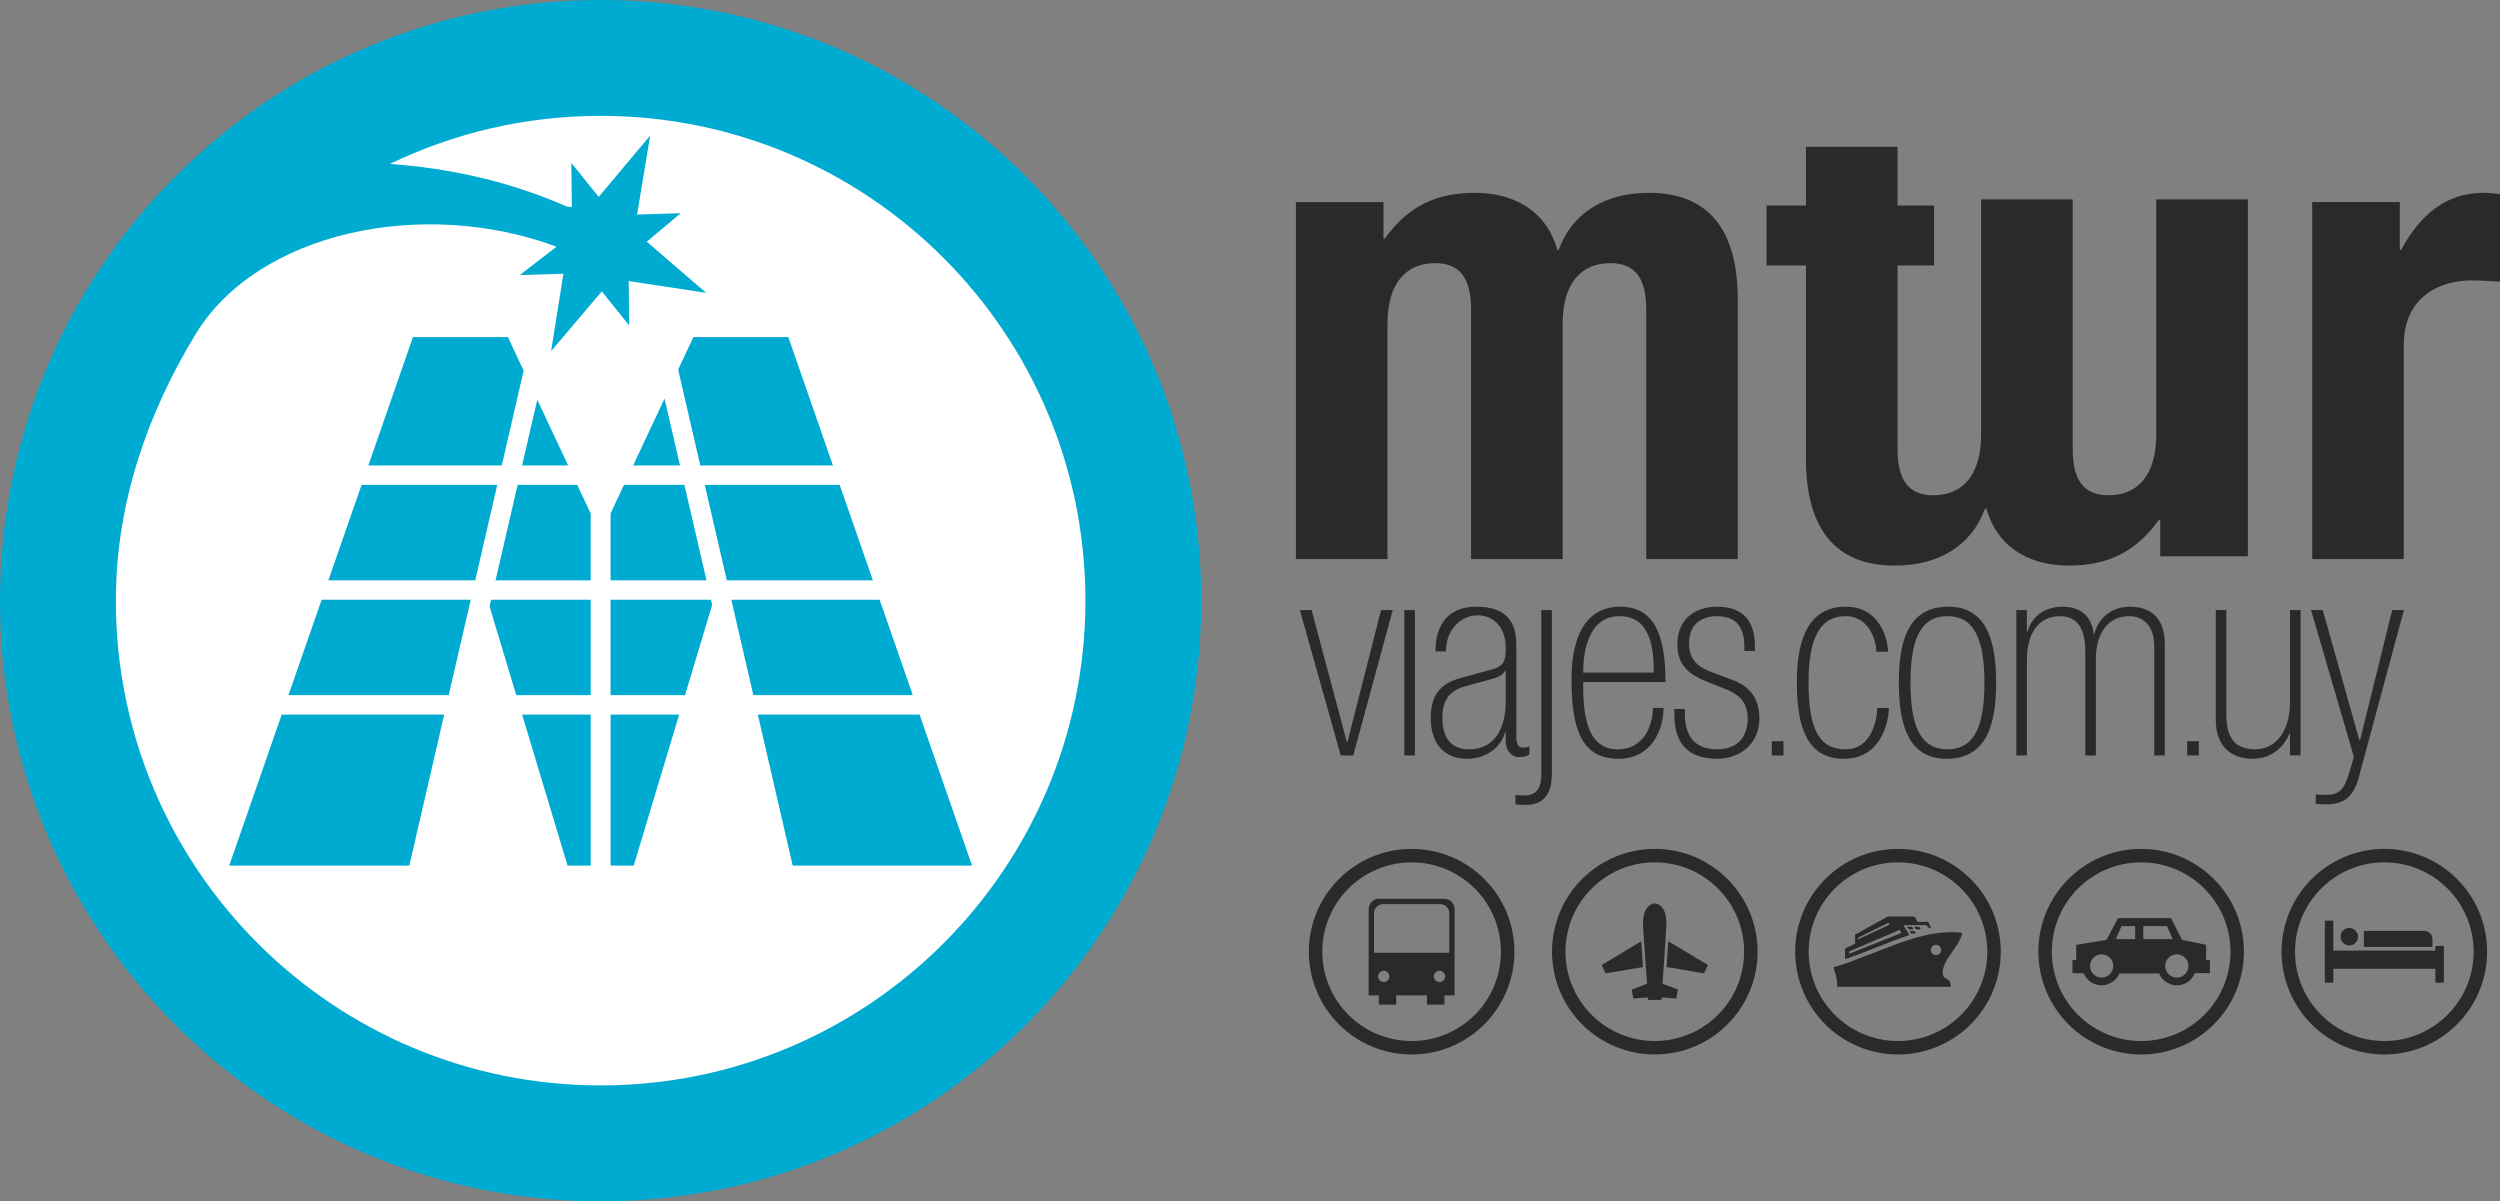
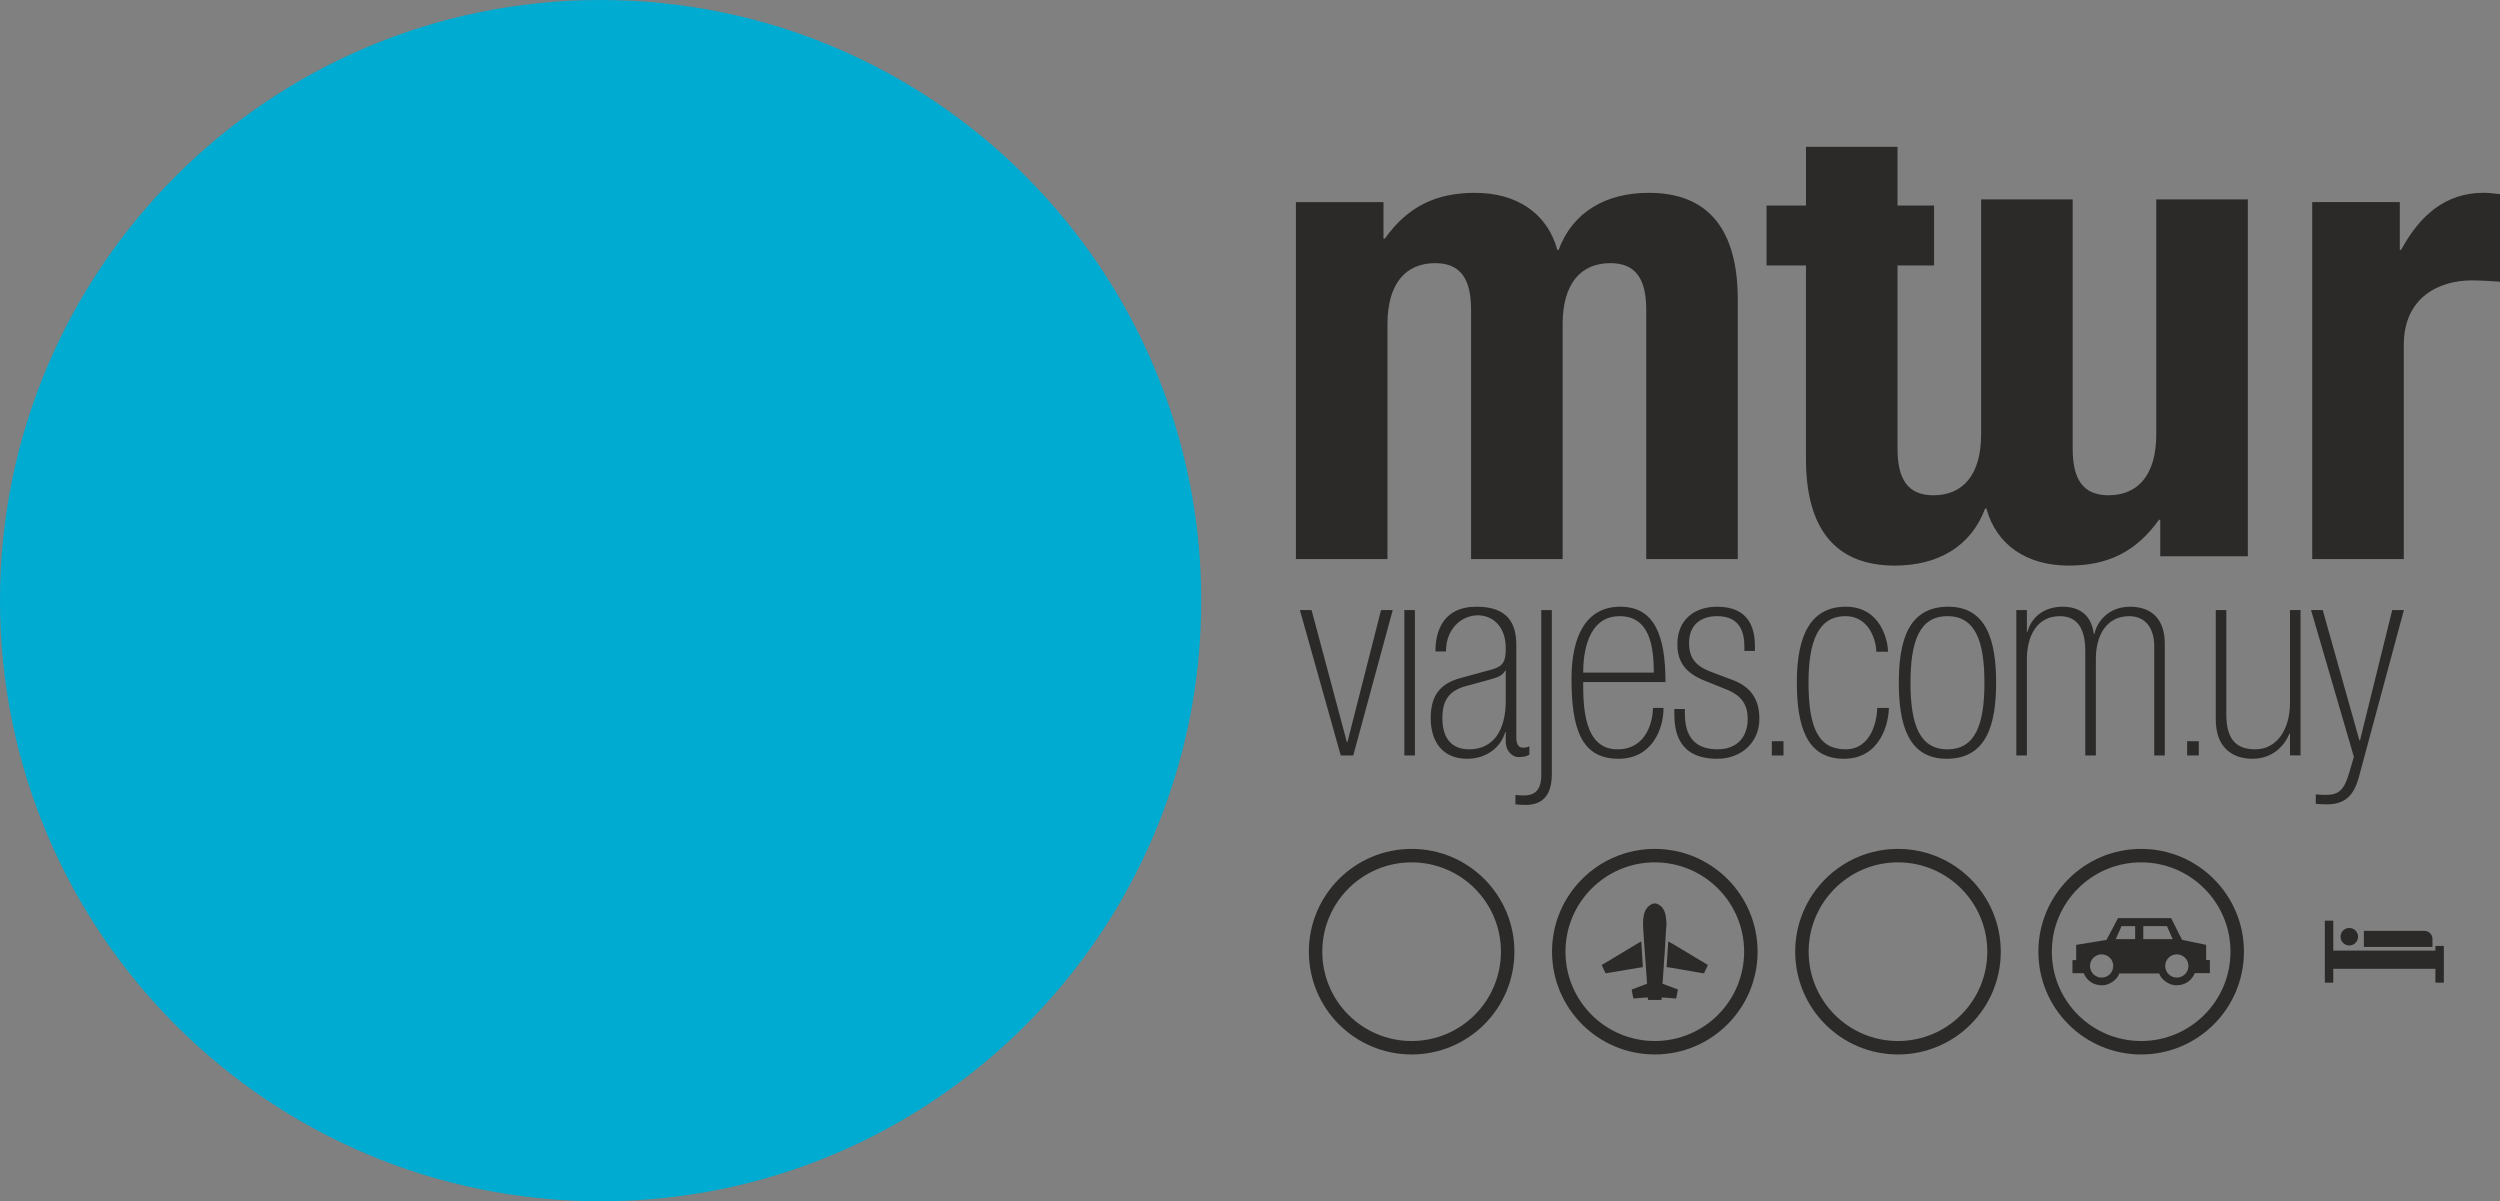
<svg xmlns="http://www.w3.org/2000/svg" xml:space="preserve" width="48.678mm" height="23.39mm" version="1.1" style="shape-rendering:geometricPrecision; text-rendering:geometricPrecision; image-rendering:optimizeQuality; fill-rule:evenodd; clip-rule:evenodd" viewBox="0 0 1708.69 821.03">
  <rect x="0" y="0" width="1708.69" height="821.03" fill="#808080" stroke="none" />
  <defs>
    <style type="text/css">
   
    .fil3 {fill:#2B2A29}
    .fil1 {fill:white}
    .fil0 {fill:#00ABD1}
    .fil2 {fill:#2B2A29;fill-rule:nonzero}
   
  </style>
  </defs>
  <g id="__x0023_Layer_x0020_1">
    <g id="_2449388537152">
      <g>
        <path class="fil0" d="M410.51 -0c226.72,0 410.51,183.8 410.51,410.52 0,226.72 -183.79,410.51 -410.51,410.51 -226.72,0 -410.51,-183.79 -410.51,-410.51 0,-226.72 183.79,-410.52 410.51,-410.52z" />
-         <path class="fil1" d="M426.49 331.4l-9.18 19.57 0 45.66 65.55 0 -15.07 -65.23 -41.3 0zm-22.77 19.58l-9.18 -19.58 -40.77 0 -15.07 65.23 65.02 0 0 -45.65zm-15.41 -32.85l-21.09 -44.95 -10.39 44.95 31.48 0zm-106.05 -87.77l-30.51 87.77 91.2 0 14.96 -64.79 -10.77 -22.96 -64.88 -0.02zm-35.13 101.04l-22.68 65.23 100.36 0 15.06 -65.23 -92.75 0zm-27.29 78.5l-22.68 65.22 109.52 0 15.07 -65.22 -101.91 0zm298.12 78.49l23.84 103.21 122.57 0 -35.88 -103.21 -110.53 0zm-100.64 -13.27l50.87 0 18.55 -61.67 -0.82 -3.55 -68.61 0 0 65.22zm0 13.27l0 103.21 15.83 0 31.05 -103.21 -46.88 0zm-13.59 0l-46.88 0 31.05 103.21 15.83 0 0 -103.21zm-68.08 -78.49l-1.05 4.55 18.25 60.67 50.88 0 0 -65.22 -68.08 0zm-143.1 78.49l-35.88 103.21 123.11 0 23.83 -103.21 -111.07 0zm431.33 -13.27l-22.68 -65.22 -101.37 0 15.07 65.22 108.98 0zm-27.29 -78.49l-22.68 -65.23 -92.21 0 15.06 65.23 99.82 0zm-122.68 -166.24l-10.41 22.19 15.14 65.56 90.66 0 -30.52 -87.77 -64.88 0.02zm-207.4 -118.35c40.88,2.96 81.07,11.72 120.7,29.05l3.63 0.55 -0.34 -30.29 18.71 23.23 35.16 -41.92 -8.92 53.98 29.82 -0.93 -23.21 19.47 40.57 34.95 -52.94 -8.04 0.34 30.3 -18.71 -23.23 -34.64 40.78 8.4 -52.84 -29.82 0.92 25.09 -19.42c-91.31,-33.96 -204.18,-10.13 -246.69,59.85 -32.49,53.48 -54.47,114.82 -54.47,182.07 0,91.5 37.09,174.33 97.04,234.29 59.96,59.96 142.79,97.04 234.29,97.04 91.49,0 174.33,-37.09 234.29,-97.04 59.96,-59.96 97.05,-142.79 97.05,-234.29 0,-91.5 -37.09,-174.33 -97.05,-234.29 -59.95,-59.96 -142.79,-97.05 -234.29,-97.05 -51.61,0 -100.47,11.81 -144.02,32.86zm187.68 160.38l-21.45 45.71 32.01 0 -10.56 -45.71z" />
      </g>
      <g>
        <path class="fil2" d="M1580.36 382.09l62.58 0 0 -146.47c0,-32.64 24.49,-43.98 46.25,-43.98 6.35,0 13.15,0.45 19.5,0.91l0 -59.86c-3.63,-0.45 -7.71,-0.91 -11.34,-0.91 -25.85,0 -43.53,15.42 -56.23,38.99l-0.91 0 0 -32.65 -59.86 0 0 243.95zm32.63 123.97l-0.38 0 -25.08 -89.11 -7.98 0 29.26 100.32 -3.04 10.45c-3.75,12.86 -7.41,15.58 -16.72,15.58 -2.28,0 -3.61,-0.19 -6.27,-0.38l0 6.46c2.47,0.19 4.94,0.38 7.41,0.38 11.59,0 18.34,-4.91 22.04,-18.62l30.78 -114.19 -7.98 0 -22.04 89.11zm-40.62 -89.11l-7.22 0 0 63.65c0,17.27 -8.55,31.54 -23.75,31.54 -12.35,0 -19.76,-6.08 -19.76,-23.75l0 -71.44 -7.22 0 0 74.86c0,18.8 11.02,26.79 25.08,26.79 13.49,0 21.85,-8.55 25.27,-17.29l0.38 0 0 15.01 7.22 0 0 -99.37zm-77.52 99.37l7.98 0 0 -9.73 -7.98 0 0 9.73zm-116.73 0l7.22 0 0 -65.93c0,-15.58 6.84,-29.26 22.42,-29.26 12.54,0 17.48,9.12 17.48,23.94l0 71.25 7.22 0 0 -65.93c0,-17.1 7.98,-29.26 22.8,-29.26 10.26,0 17.1,7.22 17.1,20.52l0 74.67 7.22 0 0 -76.37c0,-15.77 -7.98,-25.27 -23.75,-25.27 -15.58,0 -22.99,11.4 -24.32,18.62l-0.38 0c-1.33,-9.12 -6.08,-18.62 -21.47,-18.62 -12.35,0 -21.09,6.84 -23.94,17.1l-0.39 0 0 -14.82 -7.22 0 0 99.37zm-21.81 -49.59c0,28.5 -6.27,45.41 -25.27,45.41 -19,0 -25.27,-16.91 -25.27,-45.41 0,-28.69 6.27,-45.6 25.27,-45.6 19,0 25.27,16.91 25.27,45.6zm7.98 -0.19c0,-28.5 -6.46,-51.87 -32.68,-51.87 -27.36,0 -33.82,23.37 -33.82,51.87 0,28.69 6.46,52.06 32.68,52.06 27.36,0 33.82,-23.37 33.82,-52.06zm-81.28 17.29c0,7.41 -3.42,28.31 -21.66,28.31 -18.43,0 -25.27,-14.63 -25.27,-45.6 0,-28.5 6.84,-45.41 25.27,-45.41 17.1,0 21.09,18.24 21.09,24.32l7.98 0c0,-7.22 -4.75,-30.78 -28.88,-30.78 -23.37,0 -33.44,18.62 -33.44,51.49 0,29.83 6.46,52.44 32.11,52.44 25.65,0 30.77,-25.46 30.77,-34.77l-7.98 0zm-72.01 32.49l7.98 0 0 -9.73 -7.98 0 0 9.73zm-11.55 -71.44l0 -3.04c0,-12.16 -3.8,-27.17 -25.84,-27.17 -15.77,0 -27.17,9.12 -27.17,25.65 0,12.73 6.27,19.95 18.62,24.89l14.63 5.89c11.02,4.37 14.82,10.83 14.82,20.33 0,11.02 -6.08,20.71 -20.71,20.71 -16.53,0 -22.23,-10.26 -22.23,-24.32l0 -3.23 -7.22 0 0 2.66c0,11.59 1.9,31.35 29.45,31.35 15.77,0 28.69,-10.64 28.69,-27.36 0,-13.49 -6.08,-21.85 -18.05,-26.41l-15.2 -5.7c-9.88,-3.8 -14.82,-9.12 -14.82,-19.57 0,-13.11 8.74,-18.43 19.19,-18.43 16.34,0 18.62,11.97 18.62,20.9l0 2.85 7.22 0zm-61.14 21.28c0,-32.11 -7.6,-51.49 -30.97,-51.49 -22.42,0 -33.25,18.81 -33.25,49.21 0,33.82 6.46,54.72 32.11,54.72 22.42,0 30.78,-19.57 30.78,-34.77l-7.22 0c0,7.41 -3.42,28.31 -24.32,28.31 -23.18,0 -23.37,-30.02 -23.37,-45.98l56.24 0zm-56.24 -6.46c0,-12.92 2.85,-38.57 24.89,-38.57 20.52,0 23.37,20.52 23.37,38.57l-48.26 0zm-46.31 90.06c2.28,0.19 4.56,0.38 6.84,0.38 10.26,0 18.05,-4.94 18.05,-21.28l0 -111.91 -7.22 0 0 112.67c0,12.54 -6.46,14.06 -12.35,14.06 -1.71,0 -3.61,-0.19 -5.32,-0.38l0 6.46zm-6.61 -70.87c0,19.95 -8.17,33.25 -25.08,33.25 -12.54,0 -18.24,-8.36 -18.24,-21.28 0,-11.78 4.18,-18.62 15.77,-21.85l14.63 -3.99c7.41,-2.09 10.07,-2.66 12.54,-6.65l0.38 0 0 20.52zm7.22 -38c0,-14.25 -5.32,-26.22 -27.17,-26.22 -23.18,0 -28.12,17.1 -28.12,30.59l7.22 0c0,-30.78 40.85,-34.23 40.85,-2.28 0,8.36 -1.14,12.35 -9.69,14.63l-21.47 5.89c-14.06,3.8 -20.14,12.35 -20.14,27.36 0,15.39 7.6,27.74 24.89,27.74 13.3,0 23.18,-7.98 26.03,-18.24l0.38 0 0 6.27c0,7.79 5.51,10.83 8.55,10.83 3.23,0 6.08,-0.57 7.6,-1.71l0 -5.7c-1.33,0.76 -2.85,0.95 -4.56,0.95 -2.47,0 -4.37,-1.9 -4.37,-6.65l0 -63.46zm-76.53 75.43l7.22 0 0 -99.37 -7.22 0 0 99.37zm-34.92 0l26.98 -99.37 -7.98 0 -22.99 90.25 -0.38 0 -24.13 -90.25 -7.98 0 27.93 99.37 8.55 0zm282.47 -375.84l0 40.96 26.94 0 0 132.12c0,47.15 19.5,73 60.76,73 29.48,0 52.15,-13.15 61.67,-38.99l0.91 0c6.8,24.94 27.66,38.99 56.23,38.99 26.3,0 45.8,-9.07 61.67,-31.29l0.91 0 0 24.94 59.86 0 0 -243.95 -62.58 0 0 160.52c0,28.11 -12.7,41.72 -32.65,41.72 -17.68,0 -24.48,-11.33 -24.48,-31.74l0 -170.49 -62.58 0 0 160.52c0,28.11 -12.7,41.72 -32.65,41.72 -17.68,0 -24.49,-11.33 -24.49,-31.74l0 -125.32 24.97 0 0 -40.96 -24.97 0 0 -40.16 -62.57 0 0 40.16 -26.94 0zm-321.66 241.61l62.57 0 0 -160.52c0,-28.11 12.7,-41.72 32.65,-41.72 17.69,0 24.49,11.33 24.49,31.74l0 170.5 62.58 0 0 -160.52c0,-28.11 12.7,-41.72 32.65,-41.72 17.69,0 24.49,11.33 24.49,31.74l0 170.5 62.57 0 0 -177.3c0,-47.16 -19.5,-73 -60.76,-73 -29.47,0 -52.15,13.15 -61.67,38.99l-0.91 0c-6.8,-24.94 -27.66,-38.99 -56.23,-38.99 -26.31,0 -45.8,9.07 -61.67,31.29l-0.91 0 0 -24.94 -59.85 0 0 243.95z" />
        <path class="fil3" d="M1131.02 580.2c19.4,0 36.96,7.86 49.67,20.58 12.71,12.71 20.58,30.28 20.58,49.67 0,19.4 -7.86,36.96 -20.58,49.68 -12.71,12.71 -30.28,20.57 -49.67,20.57 -19.4,0 -36.96,-7.86 -49.67,-20.57 -12.71,-12.71 -20.58,-30.28 -20.58,-49.68 0,-19.4 7.86,-36.96 20.58,-49.67 12.71,-12.71 30.28,-20.58 49.67,-20.58zm43.17 27.08c-11.05,-11.05 -26.31,-17.88 -43.17,-17.88 -16.86,0 -32.12,6.83 -43.17,17.88 -11.05,11.05 -17.88,26.31 -17.88,43.17 0,16.86 6.83,32.13 17.88,43.17 11.05,11.05 26.31,17.88 43.17,17.88 16.86,0 32.12,-6.83 43.17,-17.88 11.05,-11.05 17.88,-26.31 17.88,-43.17 0,-16.86 -6.83,-32.12 -17.88,-43.17z" />
        <path class="fil3" d="M1122.99 630.95c0,3.93 0.42,7.85 0.62,11.73l1.76 24.48c0.26,1.73 0.04,3.59 0.4,5.16 -0.77,0.37 -1.69,0.64 -2.56,0.99l-5.27 1.98c-0.91,0.36 -1.85,0.65 -2.67,1.04 0,0.96 0.93,5.56 1.23,6.18 1.08,-0.25 8.86,-0.77 9.73,-0.77l0.15 1.7 9.26 0c0,-1.29 0.09,-0.95 0.15,-1.7 2.03,0 4.22,0.3 6.18,0.45l3.2 0.22c0.37,0.01 0.33,0.2 0.53,-0.32 0.23,-0.59 0.85,-5.02 1.2,-5.76l-10.65 -4.01c0.22,-0.45 1.08,-16.08 1.26,-17.73 0.07,-0.67 0.1,-1.79 0.22,-2.56l1.15 -19.38c0.05,-0.58 0.14,-0.55 0.16,-1.25l-0.45 -4.96c-0.43,-2.6 -1.52,-5.69 -3.57,-7.24 -2.68,-2.04 -4.68,-2.49 -7.59,-0.33 -1.16,0.86 -1.86,1.71 -2.59,2.96 -1.23,2.1 -1.86,5.75 -1.86,9.11zm16.1 30.04c1.97,0.16 16.22,2.73 19.05,3.19 0.95,0.15 2.23,0.37 3.18,0.53 0.99,0.16 2.41,0.51 3.35,0.51l2.63 -5.71 -6.78 -4.02c-1.17,-0.7 -19.71,-11.94 -20.34,-12.09l-1.08 17.6zm-44.34 -1.48c0.12,0.53 0.4,0.94 0.59,1.41l2.03 4.3 6.53 -1.04c2.79,-0.46 17.03,-2.98 18.98,-3.15l-1.08 -17.6c-0.94,0.22 -23.16,14.01 -27.05,16.07z" />
        <path class="fil3" d="M1297.22 580.2c19.4,0 36.96,7.86 49.68,20.58 12.71,12.71 20.58,30.28 20.58,49.67 0,19.4 -7.86,36.96 -20.58,49.68 -12.71,12.71 -30.28,20.57 -49.68,20.57 -19.4,0 -36.96,-7.86 -49.67,-20.57 -12.71,-12.71 -20.57,-30.28 -20.57,-49.68 0,-19.4 7.86,-36.96 20.57,-49.67 12.71,-12.71 30.28,-20.58 49.67,-20.58zm43.17 27.08c-11.05,-11.05 -26.31,-17.88 -43.17,-17.88 -16.86,0 -32.12,6.83 -43.17,17.88 -11.05,11.05 -17.88,26.31 -17.88,43.17 0,16.86 6.83,32.13 17.88,43.17 11.05,11.05 26.32,17.88 43.17,17.88 16.86,0 32.13,-6.83 43.17,-17.88 11.05,-11.05 17.88,-26.31 17.88,-43.17 0,-16.86 -6.83,-32.12 -17.88,-43.17z" />
-         <path class="fil3" d="M1267.93 638.71l0 6.23 -6.87 3.35 0 7.19c1.86,-0.15 29.91,-11.31 32.67,-12.36 1.68,-0.65 9.46,-3.51 11.24,-3.92 -0.2,-0.85 -3.46,-5.56 -4.15,-6.87l14.86 -0.01c1.17,0 1.01,0.13 1.63,0.77 0.45,0.47 0.89,0.81 1.23,1.32 0.41,-0.2 0.87,-0.28 1.28,-0.48l-1.91 -3.83 -7.35 0c-0.39,-0.73 -1.7,-3.67 -2.24,-3.67l-17.72 0c-0.57,0 -2.36,1.07 -2.91,1.41l-8.43 4.66c-2.48,1.28 -5.98,3.46 -8.41,4.69 -0.69,0.35 -2.36,1.41 -2.92,1.54zm-14.69 22.19c0.02,0.76 0.48,2.17 0.71,2.97 1.43,5.05 1.69,5.05 1.69,10.6l77.59 0c0,-7.7 -5.43,-3.45 -5.43,-9.74 0,-7.81 8.6,-15.31 12.13,-23.31 0.27,-0.61 0.47,-1.14 0.71,-1.85 0.2,-0.61 0.35,-1.52 0.58,-1.98 -1.9,-0.04 -4.41,-0.48 -7.5,-0.48 -12.63,0 -26,3.88 -37.38,8.12l-33.02 12.64c-1.56,0.62 -3.28,1.06 -4.93,1.62 -0.72,0.24 -1.73,0.54 -2.45,0.74 -0.73,0.21 -1.94,0.66 -2.68,0.67zm69.97 -15.15c1.95,0 3.53,1.58 3.53,3.53 0,1.95 -1.58,3.53 -3.53,3.53 -1.95,0 -3.53,-1.58 -3.53,-3.53 0,-1.95 1.58,-3.53 3.53,-3.53zm-17.12 -7.68l3.35 0c-0.12,-0.53 -0.67,-1.33 -0.96,-1.76l-3.19 0c0.21,0.88 0.61,0.95 0.8,1.76zm1.76 -2.87l-1.12 -1.76 -3.35 0c1.5,2.23 0.95,1.76 4.47,1.76zm4.95 0c-0.62,-2.31 -2.38,-1.76 -4.31,-1.76 0.62,2.31 2.38,1.76 4.31,1.76zm-49.04 16.73l35.87 -14.3 -1.38 -2.06 -34.36 14.69 -0.12 1.67zm5.94 -9.8l21.78 -10.17 -0.94 -1.25 -20.76 10.28 -0.08 1.14z" />
-         <path class="fil3" d="M1629.63 580.2c19.4,0 36.96,7.86 49.67,20.58 12.71,12.71 20.58,30.28 20.58,49.67 0,19.4 -7.86,36.96 -20.58,49.68 -12.71,12.71 -30.27,20.57 -49.67,20.57 -19.4,0 -36.96,-7.86 -49.67,-20.57 -12.71,-12.71 -20.58,-30.28 -20.58,-49.68 0,-19.4 7.86,-36.96 20.58,-49.67 12.71,-12.71 30.28,-20.58 49.67,-20.58zm43.17 27.08c-11.05,-11.05 -26.31,-17.88 -43.17,-17.88 -16.86,0 -32.12,6.83 -43.17,17.88 -11.05,11.05 -17.88,26.31 -17.88,43.17 0,16.86 6.83,32.13 17.88,43.17 11.05,11.05 26.31,17.88 43.17,17.88 16.86,0 32.13,-6.83 43.17,-17.88 11.05,-11.05 17.88,-26.31 17.88,-43.17 0,-16.86 -6.83,-32.12 -17.88,-43.17z" />
        <path class="fil3" d="M1594.74 649.7l69.79 0 0 -3.16 5.78 0 0 25.1 -5.78 0 0 -9.47 -69.79 0 0 9.47 -5.77 0 0 -42.39 5.77 0 0 20.45zm10.95 -15.46c3.3,0 5.98,2.68 5.98,5.98 0,3.3 -2.68,5.98 -5.98,5.98 -3.31,0 -5.98,-2.68 -5.98,-5.98 0,-3.31 2.68,-5.98 5.98,-5.98zm9.97 1.99l41.39 0c3.02,0 5.48,2.47 5.48,5.49l0 5.49 -46.88 0 0 -10.97z" />
        <path class="fil3" d="M964.81 580.2c19.4,0 36.96,7.86 49.68,20.58 12.71,12.71 20.57,30.28 20.57,49.67 0,19.4 -7.86,36.96 -20.57,49.68 -12.71,12.71 -30.28,20.57 -49.68,20.57 -19.4,0 -36.96,-7.86 -49.67,-20.57 -12.71,-12.71 -20.57,-30.28 -20.57,-49.68 0,-19.4 7.86,-36.96 20.57,-49.67 12.71,-12.71 30.28,-20.58 49.67,-20.58zm43.17 27.08c-11.05,-11.05 -26.31,-17.88 -43.17,-17.88 -16.86,0 -32.12,6.83 -43.17,17.88 -11.05,11.05 -17.88,26.31 -17.88,43.17 0,16.86 6.83,32.13 17.88,43.17 11.05,11.05 26.31,17.88 43.17,17.88 16.86,0 32.13,-6.83 43.17,-17.88 11.05,-11.05 17.88,-26.31 17.88,-43.17 0,-16.86 -6.83,-32.12 -17.88,-43.17z" />
-         <path class="fil3" d="M983.87 663.51c2.13,0 3.85,1.72 3.85,3.85 0,2.13 -1.72,3.85 -3.85,3.85 -2.13,0 -3.85,-1.72 -3.85,-3.85 0,-2.12 1.72,-3.85 3.85,-3.85zm-38.12 0c2.13,0 3.85,1.72 3.85,3.85 0,2.13 -1.72,3.85 -3.85,3.85 -2.12,0 -3.85,-1.72 -3.85,-3.85 0,-2.12 1.72,-3.85 3.85,-3.85zm-0.45 -45.56l39.03 0c3.41,0 6.21,2.79 6.21,6.21l0 26.99 -51.45 0 0 -26.99c0,-3.42 2.79,-6.21 6.21,-6.21zm-2.77 -3.66l44.56 0c3.9,0 7.09,3.19 7.09,7.09l0 58.94 -6.97 0 0 6.28 -11.91 0 0 -6.28 -20.98 0 0 6.28 -11.91 0 0 -6.28 -6.97 0 0 -58.94c0,-3.9 3.19,-7.09 7.09,-7.09z" />
        <path class="fil3" d="M1463.43 580.2c19.4,0 36.96,7.86 49.67,20.58 12.71,12.71 20.58,30.28 20.58,49.67 0,19.4 -7.87,36.96 -20.58,49.68 -12.71,12.71 -30.28,20.57 -49.67,20.57 -19.4,0 -36.96,-7.86 -49.67,-20.57 -12.71,-12.71 -20.58,-30.28 -20.58,-49.68 0,-19.4 7.86,-36.96 20.58,-49.67 12.71,-12.71 30.27,-20.58 49.67,-20.58zm43.17 27.08c-11.05,-11.05 -26.31,-17.88 -43.17,-17.88 -16.86,0 -32.13,6.83 -43.17,17.88 -11.05,11.05 -17.88,26.31 -17.88,43.17 0,16.86 6.83,32.13 17.88,43.17 11.05,11.05 26.31,17.88 43.17,17.88 16.86,0 32.12,-6.83 43.17,-17.88 11.05,-11.05 17.88,-26.31 17.88,-43.17 0,-16.86 -6.83,-32.12 -17.88,-43.17z" />
        <path class="fil3" d="M1475.81 665.34c0.87,3.72 6.48,8.08 11.49,8.08 5.57,0 9.53,-2.41 12.09,-6.84 0.72,-1.25 0.37,-1.45 1.1,-1.45l9.91 0 0 -8.93 -2.55 0 0 -10.42 -16.5 -3.4c-0.18,-0.77 -0.51,-1.25 -0.89,-1.87 -0.38,-0.62 -0.61,-1.13 -0.95,-1.81l-4.75 -9.5c-0.27,-0.55 -0.6,-1.7 -1.28,-1.7l-35.86 0 -7.87 14.89 -20.73 3.4 0 10.42 -2.55 0 0 8.93 7.27 0c0.73,0 0.38,0.2 1.1,1.45 2.56,4.43 6.52,6.84 12.09,6.84 5.02,0 10.62,-4.36 11.49,-8.08l16.79 0c3.54,0 7.07,0 10.61,0zm-39.39 -13.07c-4.39,0 -7.95,3.56 -7.95,7.94 0,4.39 3.56,7.94 7.95,7.94 4.38,0 7.94,-3.56 7.94,-7.94 0,-4.39 -3.56,-7.94 -7.94,-7.94zm22.91 -19.28l-9.32 0 -3.93 8.89 13.25 0 0 -8.89zm28.48 19.28c4.38,0 7.94,3.56 7.94,7.94 0,4.39 -3.56,7.94 -7.94,7.94 -4.39,0 -7.94,-3.56 -7.94,-7.94 0,-4.39 3.56,-7.94 7.94,-7.94zm-22.92 -19.28l16.18 0 3.93 8.89 -20.11 0 0 -8.89z" />
      </g>
    </g>
  </g>
</svg>